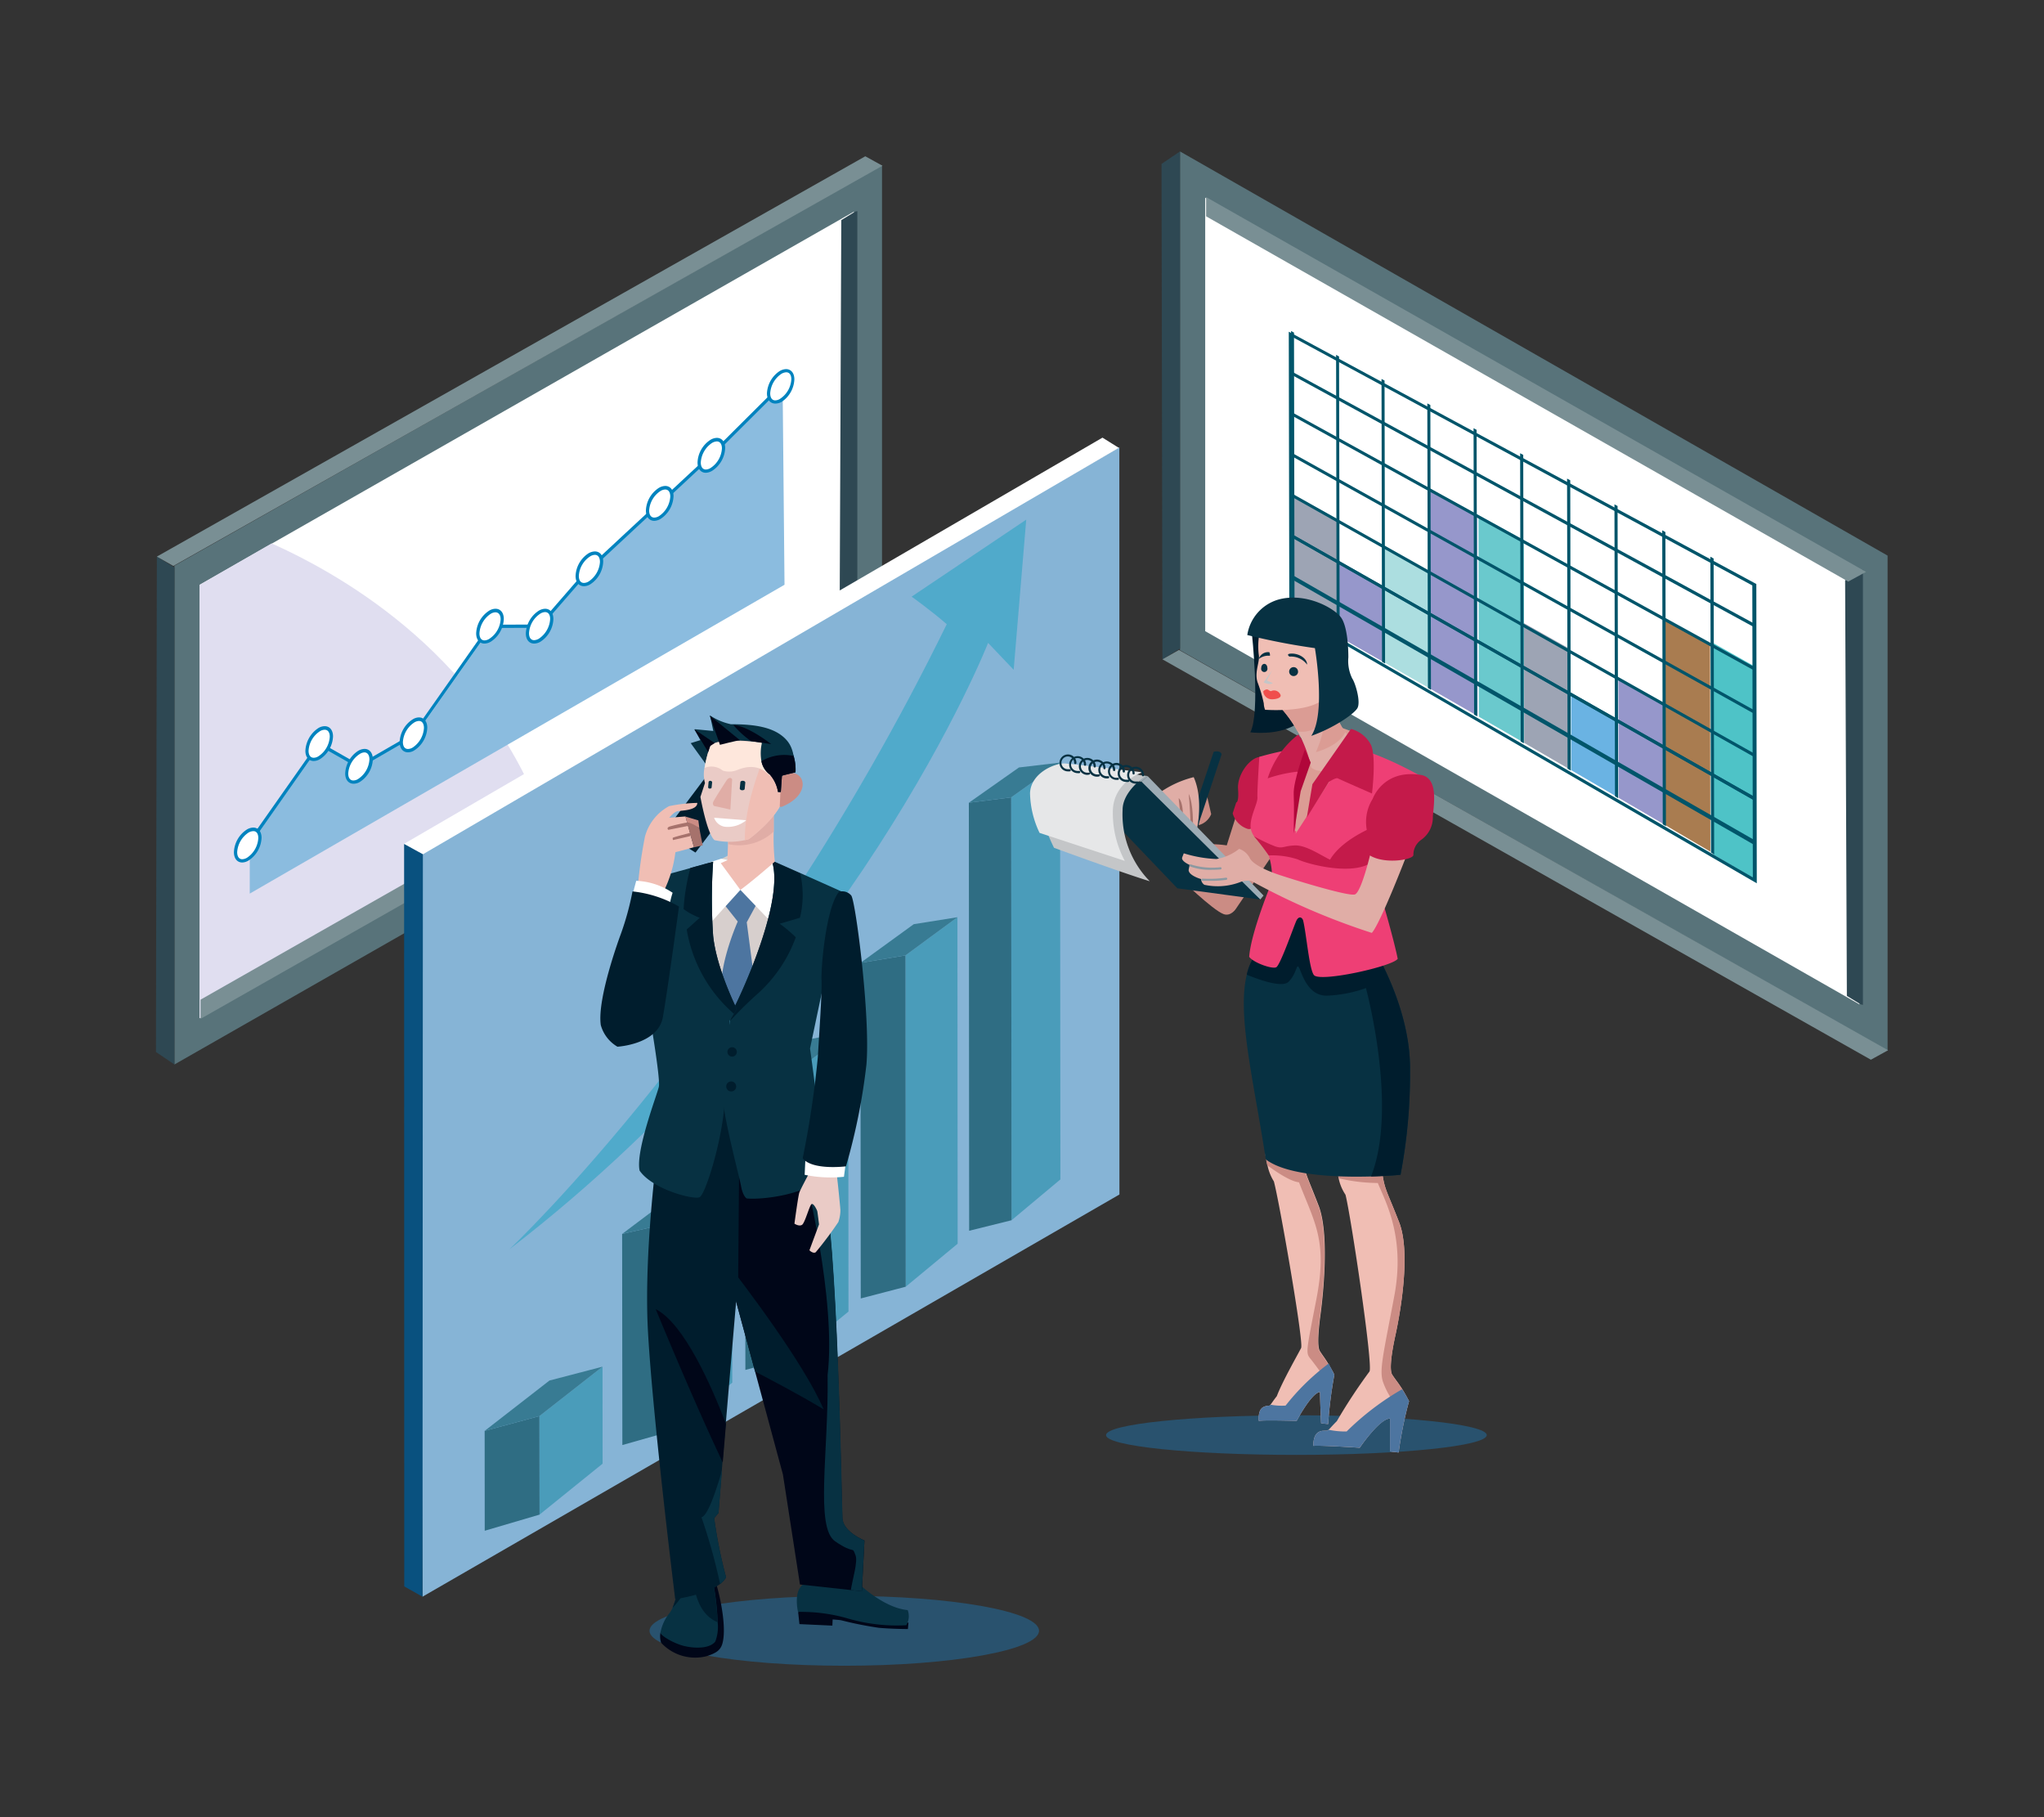
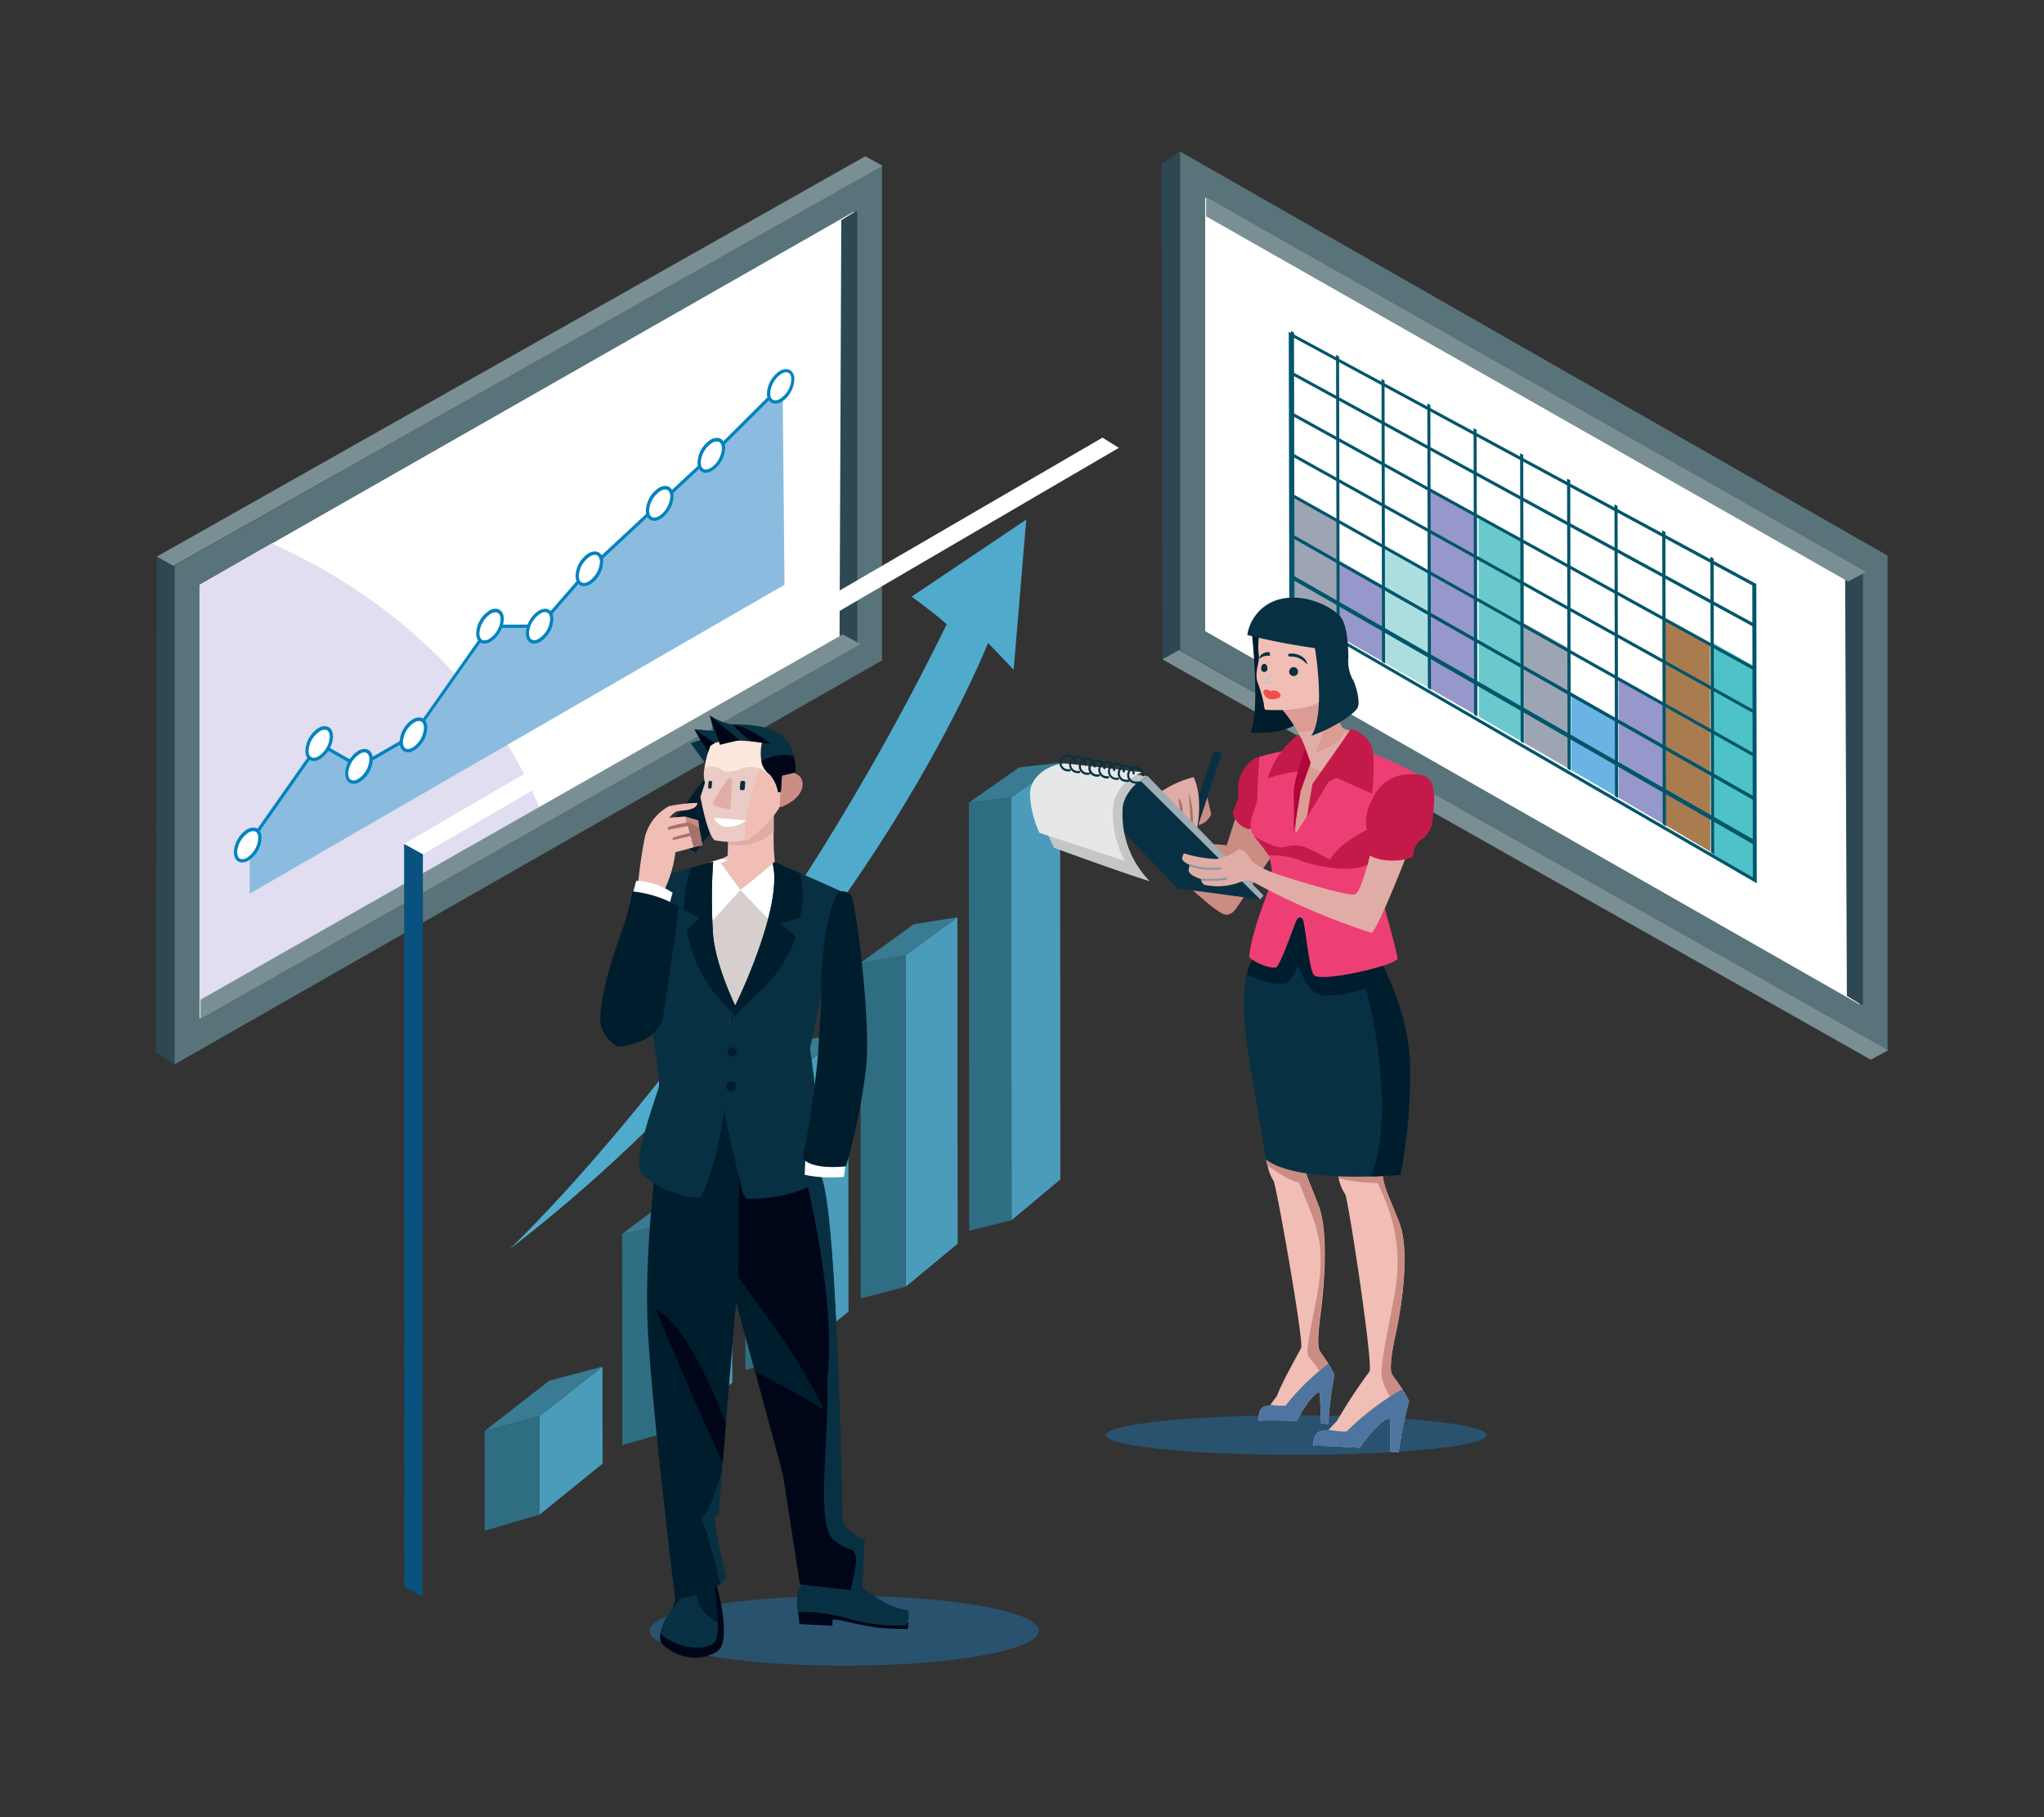
<svg xmlns="http://www.w3.org/2000/svg" id="Layer_1" data-name="Layer 1" viewBox="0 0 270 240">
  <rect x="0" y="0" width="270" height="240" fill="#333333" stroke="none" />
  <defs>
    <style>.cls-1{fill:#58737a;}.cls-2{fill:#2e4853;}.cls-3{fill:#fff;}.cls-4{fill:#798f94;}.cls-5{fill:#9da4b4;}.cls-6{fill:#9697cb;}.cls-7{fill:#acdee0;}.cls-8{fill:#6ac9cd;}.cls-9{fill:#6ab3e3;}.cls-10{fill:#a97c50;}.cls-11{fill:#4ec3c7;}.cls-12{fill:#00556a;}.cls-13{fill:#e0def0;}.cls-14{fill:#8bbcdf;}.cls-15{fill:#0083bf;}.cls-16{fill:#86b4d6;}.cls-17{fill:#09517f;}.cls-18{fill:#4a9cba;}.cls-19{fill:#2f6d83;}.cls-20{fill:#387b93;}.cls-21{fill:#50aacb;}.cls-22{fill:#1b81c5;opacity:0.4;isolation:isolate;}.cls-23{fill:#001d2d;}.cls-24{fill:#000618;}.cls-25{fill:#073142;}.cls-26{fill:#d7cfcd;}.cls-27{fill:#4d75a0;}.cls-28{fill:#f0beb4;}.cls-29{fill:#a6726c;}.cls-30{fill:#e0ada6;}.cls-31{fill:#eacbc6;}.cls-32{fill:#cb8c84;}.cls-33{fill:#fee7dc;}.cls-34{fill:#9eacb5;}.cls-35{fill:#c4c6c8;}.cls-36{fill:#e6e7e8;}.cls-37{fill:#c41a4a;}.cls-38{fill:#ee3f75;}.cls-39{fill:#db9c94;}.cls-40{fill:#f04e4c;}.cls-41{fill:#b1063a;}.cls-42{fill:#8c99a1;}</style>
  </defs>
  <title>Artboard 1</title>
  <polygon class="cls-1" points="155.87 85.87 249.34 138.78 249.34 73.38 155.87 20 155.87 85.87" />
  <polygon class="cls-2" points="153.55 87.08 155.88 85.65 155.87 20 153.43 21.65 153.55 87.08" />
  <polygon class="cls-3" points="159.2 83.36 159.2 26.11 204.78 52.07 237.85 70.92 245.63 75.41 245.63 132.65 168.71 88.78 159.2 83.36" />
  <polygon class="cls-4" points="153.55 87.08 247.13 139.96 249.4 138.71 155.73 85.84 153.55 87.08" />
  <polygon class="cls-2" points="245.77 132.64 246.08 132.72 246.08 75.23 243.73 76.64 243.96 131.53 245.77 132.64" />
  <polygon class="cls-4" points="159.32 28.57 244.14 76.81 246.49 75.53 159.32 26.03 159.32 28.57" />
  <path class="cls-3" d="M236.75,120c0,1.5-1.31,1.91-2.94,1L168.89,83.08a5.41,5.41,0,0,1-2.7-4l-.07-38.34c0-1.39,1.2-1.88,2.69-1.11l64.91,34.79a5.73,5.73,0,0,1,3,4.32Z" />
  <polygon class="cls-5" points="176.67 83.97 170.89 80.68 170.86 65.36 176.65 68.55 176.67 83.97" />
  <polygon class="cls-6" points="182.67 87.39 176.84 84.06 176.82 74.2 182.66 77.47 182.67 87.39" />
  <polygon class="cls-7" points="188.73 90.85 182.85 87.48 182.82 72.12 188.7 75.4 188.73 90.85" />
  <polygon class="cls-6" points="195.18 94.56 188.9 90.95 188.85 64.55 195.13 67.98 195.18 94.56" />
  <polygon class="cls-8" points="201.34 98.12 195.35 94.66 195.3 68.08 201.29 71.36 201.34 98.12" />
  <polygon class="cls-5" points="207.37 101.62 201.34 98.12 201.31 82.3 207.34 85.69 207.37 101.62" />
  <polygon class="cls-9" points="213.63 105.26 207.55 101.72 207.53 91.54 213.61 95.02 213.63 105.26" />
  <polygon class="cls-6" points="219.94 108.95 213.81 105.37 213.78 89.5 219.91 92.99 219.94 108.95" />
  <polygon class="cls-10" points="225.93 112.48 219.76 108.85 219.71 81.58 225.89 85.04 225.93 112.48" />
  <polygon class="cls-11" points="231.99 116.21 226.3 112.86 226.25 84.9 231.93 88.1 231.99 116.21" />
  <path class="cls-12" d="M232.06,116.66,170.31,80.89l-.07-37.08L232,77.13ZM170.79,80.72l60.75,35.16-.07-38.56L170.72,44.51Z" />
  <polygon class="cls-12" points="231.8 111.63 170.54 76.45 170.54 76 231.8 111.15 231.8 111.63" />
  <polygon class="cls-12" points="231.8 111.46 170.54 76.29 170.54 75.84 231.8 110.98 231.8 111.46" />
  <polygon class="cls-12" points="231.78 105.74 170.53 70.92 170.53 70.48 231.78 105.26 231.78 105.74" />
  <polygon class="cls-12" points="231.78 105.74 170.53 70.92 170.53 70.48 231.78 105.26 231.78 105.74" />
  <polygon class="cls-12" points="231.77 100.01 170.52 65.55 170.52 65.1 231.77 99.54 231.77 100.01" />
  <polygon class="cls-12" points="231.76 94.29 170.51 60.18 170.51 59.73 231.76 93.82 231.76 94.29" />
  <polygon class="cls-12" points="231.75 88.57 170.5 54.81 170.5 54.36 231.75 88.1 231.75 88.57" />
  <polygon class="cls-12" points="231.74 82.85 170.49 49.44 170.49 48.99 231.74 82.37 231.74 82.85" />
  <polygon class="cls-12" points="171 80.83 170.61 80.6 170.54 43.72 170.93 43.93 171 80.83" />
  <polygon class="cls-12" points="176.96 84.21 176.56 83.98 176.49 46.87 176.88 47.08 176.96 84.21" />
  <polygon class="cls-12" points="182.96 87.63 182.56 87.41 182.49 50.05 182.89 50.26 182.96 87.63" />
  <polygon class="cls-12" points="189.02 91.1 188.62 90.87 188.54 53.28 188.94 53.49 189.02 91.1" />
  <polygon class="cls-12" points="195.13 94.61 194.72 94.38 194.65 56.55 195.05 56.77 195.13 94.61" />
  <polygon class="cls-12" points="201.28 98.17 200.87 97.93 200.8 59.86 201.21 60.08 201.28 98.17" />
  <polygon class="cls-12" points="207.49 101.77 207.07 101.53 207 63.21 207.42 63.43 207.49 101.77" />
  <polygon class="cls-12" points="213.75 105.42 213.33 105.17 213.26 66.61 213.67 66.83 213.75 105.42" />
  <polygon class="cls-12" points="220.06 109.11 219.64 108.87 219.57 70.04 219.99 70.27 220.06 109.11" />
  <polygon class="cls-12" points="226.43 112.85 226.01 112.6 225.93 73.53 226.36 73.76 226.43 112.85" />
  <polygon class="cls-1" points="23.04 74.72 116.51 21.82 116.51 87.22 23.04 140.59 23.04 74.72" />
  <polygon class="cls-2" points="20.72 73.51 23.05 74.95 23.04 140.59 20.6 138.94 20.72 73.51" />
  <polygon class="cls-3" points="26.37 77.24 26.37 134.48 71.94 108.52 105.02 89.68 112.8 85.19 112.8 27.95 35.88 71.81 26.37 77.24" />
  <polygon class="cls-4" points="20.72 73.51 114.3 20.64 116.57 21.89 22.9 74.75 20.72 73.51" />
  <polygon class="cls-2" points="112.94 27.96 113.25 27.88 113.25 85.36 110.9 83.96 111.13 29.07 112.94 27.96" />
  <path class="cls-13" d="M26.37,77.24v57.24l45.58-26C64,87.08,46.2,76.39,35.88,71.77Z" />
  <polygon class="cls-4" points="26.49 132.03 111.31 83.79 113.66 85.06 26.49 134.56 26.49 132.03" />
  <polygon class="cls-14" points="103.38 51.02 94.21 60.15 87.4 66.5 78.1 75.14 71.53 82.69 64.97 82.72 54.87 97.08 47.68 101.23 42.41 98.23 32.99 111.62 32.99 118.02 103.63 77.23 103.38 51.02" />
  <polygon class="cls-15" points="32.92 111.75 32.57 111.5 42.1 97.95 47.43 100.98 54.47 96.92 64.61 82.51 71.19 82.48 77.69 75 93.82 60 102.99 50.87 103.29 51.17 94.12 60.3 78 75.3 71.38 82.91 64.83 82.94 54.72 97.26 47.43 101.48 42.22 98.51 32.92 111.75" />
  <path class="cls-3" d="M34.36,110.69a3.57,3.57,0,0,1-1.61,2.78c-.89.51-1.62.1-1.62-.92a3.55,3.55,0,0,1,1.62-2.77C33.63,109.26,34.36,109.68,34.36,110.69Z" />
  <path class="cls-15" d="M32,113.91c-.67,0-1.1-.53-1.1-1.36a3.74,3.74,0,0,1,1.72-3,1.75,1.75,0,0,1,.83-.25c.67,0,1.1.53,1.1,1.35a3.74,3.74,0,0,1-1.72,3A1.65,1.65,0,0,1,32,113.91Zm1.45-4.14a1.36,1.36,0,0,0-.62.19,3.34,3.34,0,0,0-1.5,2.59c0,.58.25.93.67.93a1.36,1.36,0,0,0,.62-.19,3.34,3.34,0,0,0,1.5-2.6c0-.57-.23-.92-.65-.92Z" />
  <path class="cls-3" d="M43.77,97.3a3.55,3.55,0,0,1-1.61,2.78c-.89.51-1.61.1-1.61-.92a3.51,3.51,0,0,1,1.61-2.77C43.05,95.87,43.77,96.28,43.77,97.3Z" />
  <path class="cls-15" d="M41.44,100.51c-.67,0-1.1-.53-1.1-1.35a3.8,3.8,0,0,1,1.71-3,1.65,1.65,0,0,1,.84-.25c.67,0,1.1.53,1.1,1.35a3.74,3.74,0,0,1-1.72,3A1.64,1.64,0,0,1,41.44,100.51Zm1.45-4.13a1.25,1.25,0,0,0-.62.19,3.3,3.3,0,0,0-1.51,2.59c0,.58.26.92.68.92a1.19,1.19,0,0,0,.61-.19,3.3,3.3,0,0,0,1.51-2.59C43.56,96.72,43.31,96.38,42.89,96.38Z" />
  <path class="cls-3" d="M49,100.3a3.51,3.51,0,0,1-1.61,2.77c-.89.52-1.61.11-1.61-.91a3.55,3.55,0,0,1,1.61-2.78C48.32,98.87,49,99.28,49,100.3Z" />
  <path class="cls-15" d="M46.71,103.51c-.67,0-1.11-.53-1.11-1.35a3.74,3.74,0,0,1,1.72-3,1.75,1.75,0,0,1,.83-.25c.67,0,1.1.54,1.1,1.36a3.73,3.73,0,0,1-1.71,3A1.63,1.63,0,0,1,46.71,103.51Zm1.44-4.14a1.2,1.2,0,0,0-.61.2A3.3,3.3,0,0,0,46,102.16c0,.58.25.92.68.92a1.19,1.19,0,0,0,.61-.19,3.3,3.3,0,0,0,1.51-2.59c0-.58-.26-.93-.68-.93Z" />
  <path class="cls-3" d="M56.23,96.15a3.55,3.55,0,0,1-1.61,2.78C53.73,99.44,53,99,53,98a3.55,3.55,0,0,1,1.61-2.78C55.51,94.72,56.23,95.13,56.23,96.15Z" />
  <path class="cls-15" d="M53.89,99.36c-.67,0-1.1-.53-1.1-1.35a3.74,3.74,0,0,1,1.72-3,1.65,1.65,0,0,1,.83-.26c.67,0,1.1.54,1.1,1.36a3.74,3.74,0,0,1-1.72,3A1.55,1.55,0,0,1,53.89,99.36Zm1.45-4.14a1.26,1.26,0,0,0-.62.2A3.34,3.34,0,0,0,53.22,98c0,.58.25.92.67.92a1.25,1.25,0,0,0,.62-.19A3.34,3.34,0,0,0,56,96.15C56,95.57,55.76,95.22,55.34,95.22Z" />
  <path class="cls-3" d="M66.33,81.79a3.55,3.55,0,0,1-1.61,2.78c-.89.51-1.61.1-1.61-.92a3.51,3.51,0,0,1,1.61-2.77C65.61,80.36,66.33,80.77,66.33,81.79Z" />
  <path class="cls-15" d="M64,85c-.67,0-1.1-.53-1.1-1.35a3.74,3.74,0,0,1,1.72-3,1.64,1.64,0,0,1,.83-.25c.67,0,1.1.53,1.1,1.35a3.74,3.74,0,0,1-1.72,3A1.75,1.75,0,0,1,64,85Zm1.45-4.13a1.25,1.25,0,0,0-.62.19,3.34,3.34,0,0,0-1.5,2.59c0,.58.25.93.67.93a1.26,1.26,0,0,0,.62-.2,3.3,3.3,0,0,0,1.51-2.59c0-.58-.27-.92-.69-.92Z" />
  <path class="cls-3" d="M79.46,74.21A3.59,3.59,0,0,1,77.86,77c-.9.51-1.62.1-1.62-.92a3.51,3.51,0,0,1,1.62-2.78C78.74,72.78,79.46,73.19,79.46,74.21Z" />
  <path class="cls-15" d="M77.13,77.42c-.67,0-1.1-.53-1.1-1.35a3.74,3.74,0,0,1,1.72-3,1.74,1.74,0,0,1,.83-.24c.67,0,1.1.53,1.1,1.35a3.74,3.74,0,0,1-1.72,3A1.63,1.63,0,0,1,77.13,77.42Zm1.45-4.14a1.26,1.26,0,0,0-.62.2,3.29,3.29,0,0,0-1.5,2.59c0,.58.25.92.67.92a1.25,1.25,0,0,0,.62-.19,3.34,3.34,0,0,0,1.5-2.59C79.25,73.63,79,73.28,78.58,73.28Z" />
  <path class="cls-3" d="M88.76,65.57a3.55,3.55,0,0,1-1.61,2.78c-.89.52-1.61.1-1.61-.92a3.51,3.51,0,0,1,1.61-2.77A1,1,0,0,1,88.76,65.57Z" />
  <path class="cls-15" d="M86.43,68.79c-.67,0-1.11-.53-1.11-1.36a3.74,3.74,0,0,1,1.72-3,1.75,1.75,0,0,1,.83-.25c.67,0,1.1.53,1.1,1.35a3.76,3.76,0,0,1-1.71,3A1.76,1.76,0,0,1,86.43,68.79Zm1.44-4.14a1.29,1.29,0,0,0-.61.19,3.3,3.3,0,0,0-1.51,2.59c0,.58.25.93.68.93a1.29,1.29,0,0,0,.61-.19,3.34,3.34,0,0,0,1.5-2.6C88.54,65,88.29,64.65,87.87,64.65Z" />
  <path class="cls-3" d="M95.57,59.22A3.56,3.56,0,0,1,94,62c-.89.51-1.61.1-1.61-.92A3.51,3.51,0,0,1,94,58.31C94.85,57.79,95.57,58.2,95.57,59.22Z" />
  <path class="cls-15" d="M93.24,62.44c-.67,0-1.1-.53-1.1-1.36a3.74,3.74,0,0,1,1.72-3,1.75,1.75,0,0,1,.83-.25c.67,0,1.1.53,1.1,1.35a3.74,3.74,0,0,1-1.72,3A1.76,1.76,0,0,1,93.24,62.44Zm1.45-4.14a1.36,1.36,0,0,0-.62.19,3.34,3.34,0,0,0-1.5,2.59c0,.58.25.93.67.93a1.26,1.26,0,0,0,.62-.2,3.29,3.29,0,0,0,1.5-2.59C95.36,58.65,95.11,58.3,94.69,58.3Z" />
  <path class="cls-3" d="M104.74,50.09a3.55,3.55,0,0,1-1.61,2.78c-.89.51-1.61.1-1.61-.92a3.51,3.51,0,0,1,1.61-2.77C104,48.66,104.74,49.07,104.74,50.09Z" />
  <path class="cls-15" d="M102.41,53.3c-.67,0-1.1-.53-1.1-1.35A3.74,3.74,0,0,1,103,49a1.75,1.75,0,0,1,.83-.25c.67,0,1.1.53,1.1,1.35a3.74,3.74,0,0,1-1.72,3A1.72,1.72,0,0,1,102.41,53.3Zm1.45-4.13a1.36,1.36,0,0,0-.62.19,3.34,3.34,0,0,0-1.5,2.59c0,.58.25.93.67.93a1.26,1.26,0,0,0,.62-.2,3.29,3.29,0,0,0,1.5-2.59C104.53,49.51,104.28,49.17,103.86,49.17Z" />
  <path class="cls-3" d="M72.9,81.77a3.51,3.51,0,0,1-1.61,2.77c-.9.52-1.61.1-1.62-.91a3.58,3.58,0,0,1,1.62-2.78C72.18,80.33,72.9,80.75,72.9,81.77Z" />
  <path class="cls-15" d="M70.56,85c-.67,0-1.1-.53-1.1-1.35a3.74,3.74,0,0,1,1.72-3A1.75,1.75,0,0,1,72,80.4c.67,0,1.1.53,1.1,1.36a3.74,3.74,0,0,1-1.72,3A1.74,1.74,0,0,1,70.56,85ZM72,80.84a1.26,1.26,0,0,0-.62.2,3.29,3.29,0,0,0-1.5,2.59c0,.57.25.92.67.92a1.36,1.36,0,0,0,.62-.19,3.34,3.34,0,0,0,1.5-2.59C72.68,81.19,72.43,80.84,72,80.84Z" />
-   <polygon class="cls-16" points="147.87 157.76 55.81 210.88 55.34 112.4 147.86 59.07 147.87 157.76" />
  <polygon class="cls-3" points="147.79 59.15 55.86 112.83 53.32 111.48 145.63 57.8 147.79 59.15" />
  <polygon class="cls-17" points="55.81 210.88 53.4 209.52 53.38 111.46 55.86 112.83 55.81 210.88" />
  <polygon class="cls-18" points="96.71 155.53 96.73 182.61 88.95 188.94 88.93 161.43 96.71 155.53" />
  <polygon class="cls-19" points="88.95 188.94 82.21 190.85 82.18 162.97 88.93 161.43 88.95 188.94" />
  <polygon class="cls-20" points="88.93 161.43 82.18 162.97 90.17 156.96 96.71 155.53 88.93 161.43" />
  <polygon class="cls-18" points="79.59 180.5 79.6 193.31 71.27 200.04 71.25 187.03 79.59 180.5" />
  <polygon class="cls-19" points="71.27 200.04 64.03 202.17 64.02 188.98 71.25 187.03 71.27 200.04" />
  <polygon class="cls-20" points="71.25 187.03 64.02 188.98 72.58 182.33 79.59 180.5 71.25 187.03" />
  <polygon class="cls-18" points="112.05 136.3 112.08 173.22 104.78 179.21 104.75 141.73 112.05 136.3" />
  <polygon class="cls-19" points="104.78 179.21 98.46 180.93 98.42 142.96 104.75 141.73 104.78 179.21" />
  <polygon class="cls-20" points="104.75 141.73 98.42 142.96 105.91 137.44 112.05 136.3 104.75 141.73" />
  <polygon class="cls-18" points="126.47 121.14 126.5 164.26 119.64 169.94 119.61 126.18 126.47 121.14" />
  <polygon class="cls-19" points="119.64 169.94 113.7 171.49 113.66 127.17 119.61 126.18 119.64 169.94" />
  <polygon class="cls-20" points="119.61 126.18 113.66 127.17 120.7 122.06 126.47 121.14 119.61 126.18" />
  <polygon class="cls-18" points="140.03 100.72 140.07 155.77 133.62 161.16 133.57 105.31 140.03 100.72" />
  <polygon class="cls-19" points="133.62 161.16 128.02 162.55 127.98 106.02 133.57 105.31 133.62 161.16" />
  <polygon class="cls-20" points="133.57 105.31 127.98 106.02 134.6 101.36 140.03 100.72 133.57 105.31" />
  <path class="cls-21" d="M67.29,165s32.08-30.11,57.77-82.56c-2.07-1.8-4.64-3.64-4.64-3.64l15.14-10.17L133.9,88.46l-3.38-3.55S112.89,129.89,67.29,165Z" />
  <path class="cls-22" d="M137.25,215.38c0,2.55-11.52,4.62-25.73,4.62s-25.72-2.07-25.72-4.62,11.52-4.61,25.72-4.61S137.25,212.83,137.25,215.38Z" />
  <polygon class="cls-23" points="93.45 102.32 87.68 110 91.87 112.6 94.72 108.85 93.45 102.32" />
  <path class="cls-24" d="M120,214.31l-.07.84s-2,0-3.83-.16a47.66,47.66,0,0,1-5-1c-.87-.15-5.54-.31-5.54-.31l-.09-1.09,1.31-.14,5,.5,2.8.44C114.72,213.42,120,214.31,120,214.31Z" />
  <path class="cls-25" d="M113,208.75s3.49,3.58,6.9,3.9a2.28,2.28,0,0,1-.19,2,23,23,0,0,1-7.7-.89,22,22,0,0,0-6.6-.87s-.53-2.29.37-3.33l.91-1Z" />
  <polygon class="cls-24" points="105.43 212.91 105.6 214.5 109.95 214.7 110.01 213.46 105.43 212.91" />
  <path class="cls-24" d="M114.19,203.46l-.34,6.7-1.46-.16-6.72-.73-2.25-14.53-3.68-13.61-4-14.76-1.23-4.53,1.85-12.79,7.29-.22s2.46.36,4.38,5.29c.21.54.42,1.15.61,1.81,2,6.66,2.52,42.84,2.63,44.62S114.19,203.46,114.19,203.46Z" />
  <path class="cls-23" d="M108.81,186.14c-3.31-2-7.46-4.16-9.07-5l-4-14.76C98.53,170,106.09,179.91,108.81,186.14Z" />
  <path class="cls-25" d="M114.19,203.46l-.34,6.7-1.46-.16c.25-1.54.94-3.74.62-4.59-.5-1.34,0,0-2.69-1.84s-.84-11.9-1-21.95c1.18-10.06-3-26.5-3-26.5l1.74-1c.21.54.42,1.15.61,1.81,2,6.66,2.52,42.84,2.63,44.62S114.19,203.46,114.19,203.46Z" />
  <path class="cls-24" d="M88.6,215.21l-1.36.43a2.69,2.69,0,0,0,.09,1.32,6.12,6.12,0,0,0,6,1.78c1.11-.36,1.79-.7,2.07-1.59.59-1.89-.13-5.74-.77-7.89s-1,0-1,0l-3.14,4.79Z" />
  <path class="cls-25" d="M94.48,216.81c-.67.86-2.4.95-3.94.62s-3.3-1.45-3.3-1.79A5.89,5.89,0,0,1,88.47,213a3.3,3.3,0,0,0,.36-.63A21.82,21.82,0,0,0,90,208.06l1.43-.23h.11l2.34-.37s.07.49.37,1.81a33.55,33.55,0,0,1,.55,5A5.36,5.36,0,0,1,94.48,216.81Z" />
  <path class="cls-23" d="M90,208.06l1.43-.23a10.51,10.51,0,0,1-2.58,4.51A21.82,21.82,0,0,0,90,208.06Z" />
  <path class="cls-23" d="M94.78,214.24c-2.85-1.15-3.22-5-3.26-6.42l2.34-.37s.07.49.37,1.81A33.28,33.28,0,0,1,94.78,214.24Z" />
  <path class="cls-23" d="M94.91,199.83l-.57.67a62.93,62.93,0,0,0,1.57,7.82,2.78,2.78,0,0,1-.79.88c-1.91,1.46-5.93,2-5.93,2S86.27,187.74,85.6,176s1.68-27.37,1.68-27.37l4.48-4.36,3-1.34,2.92,5.81-.17,19.94-2.16,25.46h0Z" />
  <path class="cls-26" d="M97.08,112.5a32.75,32.75,0,0,1-3.67,1.79c-.09,5.46.16,10.35.16,10.35l2,6,2,4.4,4.08-7.58,1.72-9.69-.57-3.26-1.64-1.87Z" />
-   <path class="cls-27" d="M95.51,119.26l1.94,2.45s-2.42,5.44-2.15,9.08a4.92,4.92,0,0,0,2.09,3.07s2.22-4.12,2.25-4.22-1-7.83-1-7.83l1.57-2.89s-1.33-1.5-1.67-1.57-1.71-.17-1.71-.17l-1.12,1.26Z" />
  <polygon class="cls-3" points="93.8 121.95 97.8 117.53 101.86 121.78 102.98 116.43 102.37 113.95 99.26 114.26 95.27 113.41 93.76 113.88 93.56 116.54 93.8 121.95" />
  <path class="cls-25" d="M107,138.48s1.88,13.2,1.63,16.29c-.57,2.77-7.68,3.75-10,3.51,0,0-.49-.25-.74-1.63s-2.45-9.45-2.45-12.22a58.92,58.92,0,0,1,1-9.65,6.87,6.87,0,0,1,.51-1.67c.82-1.55,6.79-14.26,5-19.47l3.75,1.66c2.64,1.18,5.73,2.55,5.73,2.57C110.66,121.05,107,138.48,107,138.48Z" />
  <path class="cls-23" d="M105.67,121.21,103,122a18.08,18.08,0,0,1,2.12,1.79,18.51,18.51,0,0,1-4.9,7.33,52.91,52.91,0,0,0-3.78,3.71,6.87,6.87,0,0,1,.51-1.67c.82-1.55,6.79-14.26,5-19.47l3.75,1.66A12.61,12.61,0,0,1,105.67,121.21Z" />
  <path class="cls-25" d="M97,140.61c-.46,0-.82-.59-.82-1.35s.36-1.35.82-1.35.82.59.82,1.35S97.47,140.61,97,140.61Zm0-2.53c-.35,0-.64.54-.64,1.18s.29,1.17.64,1.17.65-.54.65-1.17S97.35,138.08,97,138.08Z" />
  <path class="cls-25" d="M97.33,133.27l-.38.63-.54.88s-.31,6.06-.72,11.2-2.53,11.73-3.26,12.13-6.22-1-7.94-3.5c-.57-2.6,2.3-10,2.54-11.08s-1.31-10-1.31-10l-1.14-.65.49-8.64,1.72-8.38,4.41-1.21,3-.83a72.4,72.4,0,0,0,0,9.77C94.63,127.89,97.33,133.27,97.33,133.27Z" />
  <path class="cls-23" d="M97.33,133.27l-.38.63a18.84,18.84,0,0,1-6.24-11.14l1.72-1.55a8.57,8.57,0,0,1-2.13-1.14,26.42,26.42,0,0,1,.9-5.44l3-.83a72.4,72.4,0,0,0,0,9.77C94.63,127.89,97.33,133.27,97.33,133.27Z" />
  <path class="cls-28" d="M88.41,108l2.14-.17.21.79.13.44.24.87.11.42.43,1.54s-.92.28-2.45.66a16.13,16.13,0,0,1-2.11,6.21L84.2,117.7a62.84,62.84,0,0,1,1-7.23,6.5,6.5,0,0,1,3.18-4,20.41,20.41,0,0,1,3.73-.43c0,1-2.06,1-2.58,1.09S88.41,108,88.41,108Z" />
  <path class="cls-29" d="M90.89,109.08h0l-2.61.52s-.31-.26.18-.44a23,23,0,0,1,2.32-.53Z" />
  <path class="cls-29" d="M91.13,110c-.72.19-2.13.57-2.23.63s0,.32,0,.32l2.31-.53Z" />
  <path class="cls-3" d="M83.61,117.94l.43-1.61a9.3,9.3,0,0,1,4.81,1.58,11,11,0,0,0-.38,1.5Z" />
  <path class="cls-23" d="M89.69,119.73a15.59,15.59,0,0,0-6.14-2A37,37,0,0,1,82,123.38s-3.16,8.43-2.64,12a4.78,4.78,0,0,0,2.2,2.86s5.36-.29,6-3.9S89.69,119.73,89.69,119.73Z" />
  <path class="cls-28" d="M102.35,113.8c-3.37,2.92-4.55,3.73-4.55,3.73L95.21,114l.88-.39.07-2.1.13-4.35,5.91-.7v3.39A28.93,28.93,0,0,0,102.35,113.8Z" />
  <path class="cls-30" d="M102.2,106.44v3.39a6.74,6.74,0,0,1-6,1.66l.13-4.35Z" />
  <path class="cls-25" d="M104.65,102.61v.61l-3.1,2.59-8-4.46-2.31-3.2,1.28-.4-.12-.21-.62-1.17v-.06l2.44.23-.28-1.35-.08-.37-.06-.32a8,8,0,0,0,2.74,1.15c3,0,5.83.32,7.4,2.14S104.65,102.61,104.65,102.61Z" />
  <path class="cls-31" d="M103.63,104.83c-.42,2.91-4.72,6-4.72,6s-.2.06-.53.13a9.3,9.3,0,0,1-4,0c-1-.86-1.86-5.71-1.86-5.71l.6-1.83a4.39,4.39,0,0,1-.05-2.07,17.55,17.55,0,0,1,.75-2.87c1.32-1.27,6.72-.41,7.63-.29a1.66,1.66,0,0,1,.33.15c.4,1,.75,2.07,1,3.13S103.39,103.61,103.63,104.83Z" />
  <path class="cls-30" d="M96.71,102.92l-.23,4-2.15-.47a.45.45,0,0,1-.12-.52c.13-.36,1.77-2.87,1.77-2.87S96.38,102.45,96.71,102.92Z" />
  <path class="cls-25" d="M94,104c0,.09-.11.16-.25.15h0a.19.19,0,0,1-.21-.19l.06-.68a.21.21,0,0,1,.25-.15h0a.22.22,0,0,1,.22.19Z" />
  <path class="cls-25" d="M98.37,104.19c0,.11-.16.2-.35.18h0c-.18,0-.31-.12-.3-.24l.08-.83c0-.11.16-.19.34-.18h0c.18,0,.32.12.31.24Z" />
  <path class="cls-28" d="M101.78,98.38a37.11,37.11,0,0,1,1.85,6.45c-.43,2.92-4.72,6-4.72,6s-.2.06-.52.13c-.06-4.92,2.32-10.46,3.23-12.66Z" />
  <path class="cls-32" d="M103.18,102.63a1.65,1.65,0,0,1,2.08-.37c1.26.65,1.21,3-2,4.3H103Z" />
  <path class="cls-23" d="M97.33,138.93a.62.62,0,1,1-.62-.62A.62.62,0,0,1,97.33,138.93Z" />
  <path class="cls-23" d="M97.25,143.48a.66.66,0,1,1-.67-.65h0a.65.65,0,0,1,.66.64Z" />
-   <path class="cls-31" d="M106.91,154.9s-1.18,2.18-1.33,2.63-.64,4.08-.64,4.08.6.41,1,.16,1-2.64,1.28-2.75.69.8.73.91.24,1.78.24,1.78l-1.27,3.42s.46.47.82.27a48.48,48.48,0,0,0,3-4,4.79,4.79,0,0,0,.27-1.59c0-.2-.35-3.71-.41-4.09a11.92,11.92,0,0,1,0-1.69l-3.67-.28Z" />
  <path class="cls-3" d="M106.39,153l-.1,2.16a17.07,17.07,0,0,0,5.19.26c.11-.85.27-2,.27-2Z" />
  <path class="cls-23" d="M110.82,117.79a1.53,1.53,0,0,1,1.63.49c.58.81,2.54,16,2,22.32a81,81,0,0,1-2.7,13.44s-4.42.57-5.72-1.06a128.5,128.5,0,0,0,2-13.36c.16-2.85.57-8.47.49-10.18S109.1,119.91,110.82,117.79Z" />
  <path class="cls-24" d="M95.9,188.05c-1.88-4.91-5.54-13.28-9.29-15.15,4.26,10.28,7.18,16.71,8.86,20.26Z" />
  <path class="cls-25" d="M95.91,208.32a2.78,2.78,0,0,1-.79.88,74.71,74.71,0,0,0-2.46-8.81c.79-.17,1.85-3.21,2.72-6.22l-.47,5.66-.57.67A62.93,62.93,0,0,0,95.91,208.32Z" />
  <polygon class="cls-32" points="90.55 107.85 92.25 108.35 92.38 109.36 90.76 108.64 90.55 107.85" />
  <path class="cls-29" d="M92.37,109.36l.45,2.29-1.15.26-.91-3.21S91,108.41,92.37,109.36Z" />
  <path class="cls-3" d="M94.33,108l4.24.33a3.78,3.78,0,0,1-2.83.86A1.78,1.78,0,0,1,94.33,108Z" />
  <path class="cls-33" d="M102.83,101.51c-.25.88-.66,1.39-1.36.72-1.83-1.74-4-.52-4.31-.45a2.83,2.83,0,0,1-1.68,0,2.37,2.37,0,0,0-2.41-.36,17.55,17.55,0,0,1,.75-2.87c1.32-1.27,6.72-.41,7.63-.29a1.66,1.66,0,0,1,.33.15C102.18,99.43,102.53,100.46,102.83,101.51Z" />
  <path class="cls-25" d="M105.08,102l-1.79.44-.15,2.16h-.37a4.54,4.54,0,0,0-1.08-2.3,2.84,2.84,0,0,1-1.11-1.77,6,6,0,0,1,.07-2.43h-.15c2.81-.9,3.91.37,4.33,1.7A6.29,6.29,0,0,1,105.08,102Z" />
  <path class="cls-24" d="M101.87,98.28s-3-2.4-5-2.53a12.9,12.9,0,0,0,2.31,2.12Z" />
  <path class="cls-24" d="M97.75,97.77l-4-3.27,1.35,3.87S97.45,97.77,97.75,97.77Z" />
  <polygon class="cls-24" points="94.4 98.14 91.7 96.31 93.55 99.33 93.82 98.52 94.4 98.14" />
  <path class="cls-24" d="M105.08,102l-1.79.44-.15,2.16h-.37a4.54,4.54,0,0,0-1.08-2.3,2.84,2.84,0,0,1-1.11-1.77,5.91,5.91,0,0,1,4.25-.69A6.31,6.31,0,0,1,105.08,102Z" />
  <path class="cls-22" d="M196.39,189.54c0,1.44-11.26,2.61-25.15,2.61S146.1,191,146.1,189.54s11.26-2.62,25.14-2.62S196.39,188.09,196.39,189.54Z" />
  <path class="cls-32" d="M164.28,104.59l-3,9.48-5.49,1.84s4.36,4.27,5.84,4.82c.94.35,1.61-.68,1.61-.68l7.15-10.53Z" />
  <path class="cls-32" d="M164.8,113s-.36-1.45-4.92-1.51a8.63,8.63,0,0,0,2,2Z" />
  <path class="cls-32" d="M159.43,105.08l.56,2.44a2.46,2.46,0,0,1-1.65,1.46,10.93,10.93,0,0,1,.56-2.83Z" />
  <path class="cls-25" d="M157.89,106.51l2.43-7.22s.88-.26,1.05.33c-.86,2.63-3.26,9.85-3.26,9.85Z" />
  <path class="cls-30" d="M158.11,109.47s.89-3.9-.43-6.83a13.5,13.5,0,0,0-4.81,2.28Z" />
  <path class="cls-29" d="M157.58,109.15s.1-3-.56-4.3c.13,1.11.26,4,.26,4Z" />
  <path class="cls-29" d="M156.26,107.61s0-1.72-.56-2.2a15.33,15.33,0,0,0,.33,2.34Z" />
  <polygon class="cls-34" points="150.6 104.15 150.79 103.24 151.6 102.5 166.91 118.28 166.47 118.8 155.35 109.5 150.6 104.15" />
  <polygon class="cls-34" points="150.79 103.24 151.6 102.5 141.49 101.13 140.93 101.82 150.79 103.24" />
  <polygon class="cls-25" points="150.79 103.24 166.47 118.8 155.52 117.32 143.15 104.37 150.79 103.24" />
  <path class="cls-35" d="M151.29,102.51s-3,1.94-3,4.44a12.6,12.6,0,0,0,3.59,9.44c-4.06-1.26-12.65-4.42-12.65-4.42s-3.92-7.65-1-9.69c2.3-1.09,2.75-1,2.75-1l8,.85Z" />
  <path class="cls-36" d="M150.9,102s-3.9,1.27-3.9,5.2a13.38,13.38,0,0,0,1.58,6.5L137.32,110a12.7,12.7,0,0,1-1.26-5.24c.09-2.58,3.09-3.93,4.54-3.93C142.73,101,150.9,102,150.9,102Z" />
  <path class="cls-25" d="M150,103.5a1.12,1.12,0,1,1,1.13-1.12.15.15,0,0,1-.14.15.15.15,0,0,1-.15-.15.84.84,0,1,0-.85.83h.22a.15.15,0,0,1,.18.11.16.16,0,0,1-.11.18A1.31,1.31,0,0,1,150,103.5Z" />
  <path class="cls-25" d="M148.75,103.27a1.12,1.12,0,1,1,1.13-1.12.14.14,0,0,1-.14.14h0a.14.14,0,0,1-.14-.14.84.84,0,1,0-.85.83H149a.15.15,0,0,1,.18.11.14.14,0,0,1-.08.17h0A.88.88,0,0,1,148.75,103.27Z" />
  <path class="cls-25" d="M147.46,103a1.12,1.12,0,1,1,1.14-1.12.15.15,0,1,1-.3,0,.84.84,0,0,0-1.68,0,.83.83,0,0,0,1,.83.16.16,0,0,1,.18.11.15.15,0,0,1-.11.18A1.33,1.33,0,0,1,147.46,103Z" />
  <path class="cls-25" d="M146.18,102.81a1.12,1.12,0,1,1,1.14-1.12.15.15,0,1,1-.3,0,.84.84,0,1,0-.82.82l.14,0a.15.15,0,0,1,.18.11.14.14,0,0,1-.1.17h0A.85.85,0,0,1,146.18,102.81Z" />
  <path class="cls-25" d="M144.9,102.58a1.13,1.13,0,1,1,1.13-1.13.14.14,0,0,1-.13.15h0a.15.15,0,0,1-.15-.15.84.84,0,1,0-.85.83h.22a.14.14,0,0,1,.17.08v0a.16.16,0,0,1-.09.18h0A.88.88,0,0,1,144.9,102.58Z" />
  <path class="cls-25" d="M143.62,102.34a1.12,1.12,0,1,1,1.13-1.12.15.15,0,0,1-.15.15.15.15,0,0,1-.14-.15.84.84,0,1,0-.85.83h.21a.12.12,0,0,1,.17.07,0,0,0,0,1,0,0,.16.16,0,0,1-.09.18h0A1.31,1.31,0,0,1,143.62,102.34Z" />
  <path class="cls-25" d="M142.34,102.11a1.12,1.12,0,1,1,1.13-1.12.15.15,0,0,1-.15.15.15.15,0,0,1-.14-.15.85.85,0,1,0-.87.83h0a.67.67,0,0,0,.2,0,.15.15,0,0,1,.18.11.16.16,0,0,1-.09.18h0A1.31,1.31,0,0,1,142.34,102.11Z" />
  <path class="cls-25" d="M141.05,101.88a1.12,1.12,0,1,1,1.14-1.12.15.15,0,1,1-.3,0,.84.84,0,1,0-.85.83h.22a.15.15,0,0,1,.1.28h0A1.31,1.31,0,0,1,141.05,101.88Z" />
  <path class="cls-28" d="M176.26,181.58a56.87,56.87,0,0,0-.82,6.5l-.93-.1s-.12-2.41-.15-4.13c-1.12.1-3.08,3.81-3.08,3.81s-4.27-.13-5,0c-.12-1.8.67-1.89,1.16-2,.26,0,.25,0,.38-.14s.31-.45.84-1.13c.76-2,2.84-5.61,3.21-6.36s-2.92-19.56-3.6-22a6.45,6.45,0,0,1-.85-2.15,14.4,14.4,0,0,1-.29-1.86,7.23,7.23,0,0,0,0-.9l-.55-2.39,5.08-.47a21.29,21.29,0,0,0,.36,4.22v.23c.43,2.57.57,2.37,2.17,6.54s.35,13.49.29,14-.61,4.16-.17,5.12c.32.54.71,1,1.18,1.79l.41.72A3.8,3.8,0,0,1,176.26,181.58Z" />
  <path class="cls-32" d="M175.89,180.84l-1,1s-.61-.85-1.52-2.05-1-.41.51-8.17-.21-10.06-2.29-15.47c-1.25-.12-3.46-1.7-4.2-2.26a14.4,14.4,0,0,1-.29-1.86l4.87.69c.43,2.57.57,2.37,2.17,6.54s.35,13.49.29,14-.61,4.16-.17,5.12c.32.54.71,1,1.18,1.79Z" />
  <path class="cls-27" d="M176.26,181.58a56.7,56.7,0,0,0-.82,6.49l-.93-.09s-.12-2.41-.15-4.13c-1.12.1-3.08,3.81-3.08,3.81s-4.27-.13-5,0c-.12-1.8.68-1.89,1.16-2,.26,0,.25,0,.38-.14a8,8,0,0,0,2,.12,30,30,0,0,1,5.7-5.56C175.71,180.51,176,181,176.26,181.58Z" />
  <path class="cls-28" d="M186.13,185.05a52.36,52.36,0,0,0-1.38,6.79l-1.14-.14s0-2.54,0-4.35c-1.39,0-4,3.86-4,3.86s-5.25-.35-6.13-.25c0-1.9.94-2,1.53-2,.32,0,.31,0,.48-.13s.41-.45,1.1-1.14a71.94,71.94,0,0,1,4.31-6.55c.5-.78-2.48-20.71-3.17-23.35a6,6,0,0,1-.92-2.26,13.16,13.16,0,0,1-.27-2.8v-.16L176,150l6.28-.25a13.18,13.18,0,0,0,0,2.35,16.86,16.86,0,0,0,.21,2.1c.39,3,.54,2.63,2.33,7.23s-.35,14.21-.45,14.7-1,4.35-.5,5.37c.37.59.81,1.1,1.35,1.95.3.48.58,1,.83,1.47A.57.57,0,0,1,186.13,185.05Z" />
  <path class="cls-32" d="M186.08,185c-1,.11-2,.13-2,.13a10,10,0,0,1-1.37-2.55c-.56-1.55,0-3.61,1.47-11.42S183,158.7,182,156.24a22.74,22.74,0,0,1-5.07-.6l-.11-.11a13.16,13.16,0,0,1-.27-2.8l5.73-.6a16.86,16.86,0,0,0,.21,2.1c.39,3,.54,2.63,2.33,7.23s-.35,14.21-.45,14.7-1,4.35-.5,5.37c.37.59.81,1.1,1.35,1.95A17.45,17.45,0,0,1,186.08,185Z" />
  <path class="cls-27" d="M186.13,185.05a52.36,52.36,0,0,0-1.38,6.79l-1.14-.14s0-2.55,0-4.35c-1.39.05-4,3.85-4,3.85s-5.25-.33-6.13-.24c0-1.9.94-2,1.53-2,.32,0,.31,0,.48-.13a10.7,10.7,0,0,0,2.39.23,35.87,35.87,0,0,1,7.33-5.58A16,16,0,0,1,186.13,185.05Z" />
  <path class="cls-25" d="M186.26,141.34A71.14,71.14,0,0,1,185,155.16s-1.62.16-3.9.22c-4.33.12-11.08-.09-13.9-2.26-1.54-10.17-3.82-19-2.51-24.38a7.3,7.3,0,0,1,1.56-3.18c4-4.52,5.36-4.78,5.36-4.78l9.55,4S186.35,132.81,186.26,141.34Z" />
  <path class="cls-23" d="M186.26,141.34A71.14,71.14,0,0,1,185,155.16s-1.62.16-3.9.22c3.62-9.12-.67-24.88-.67-24.88a17.12,17.12,0,0,1-5.2,1c-2.51,0-3.25-2.94-3.62-3.67s-.28.73-1.4,1.84c-.87.86-4.15-.37-5.52-.94a7.3,7.3,0,0,1,1.56-3.18c4-4.52,5.36-4.78,5.36-4.78l9.55,4S186.35,132.81,186.26,141.34Z" />
  <path class="cls-37" d="M168,100.74a1.4,1.4,0,0,0-1.66-.76c-1.32.19-2.93,2.36-2.8,4.21s-.24,1.79-.24,1.79l-.47,1.44a3,3,0,0,0,2,2.06c1.58.41,2.22-5.38,2.22-5.38Z" />
  <path class="cls-38" d="M182.63,119s1.52,5.21,2,7.63c-.65,1-10.21,3.13-11.06,2.16-.62-.72-1-5.38-1.42-7.16-.11-.49-.59-.72-.92,0s-2.11,5.85-2.65,6.12-3-.6-3.57-1.38c.24-3.3,3-9.9,3-9.9a9.47,9.47,0,0,0-.33-3.18,1,1,0,0,0-.08-.3,29.74,29.74,0,0,0-1.94-2.53,3.25,3.25,0,0,1-.38-.77c-.43-1.4.87-3.5.82-4.36s.25-5.37.25-5.37a40.26,40.26,0,0,1,9.94-1.57c4.74,0,12.75,4.89,12.75,4.89l-5.38,7.33-.12.15v.36Z" />
  <path class="cls-39" d="M172.29,100.76l-.89,4-.26,4.52s-.18.66,0,.48,0,.36,0,.36l7-10.83.59-2.63-2.11-.76L173,98.57Z" />
  <path class="cls-37" d="M171.51,97a11.85,11.85,0,0,0-4.06,5.8,18.48,18.48,0,0,1,3.88-.88l1.11.51.92-2.55Z" />
  <path class="cls-23" d="M165.36,83.58s1.15,10.56-.2,13.14c1.35.14,4.46.24,6.58-1.42s.33-2.91.33-2.91l-3.79-9.31-2.14.23Z" />
  <path class="cls-30" d="M178.52,99a11,11,0,0,1-1.92,2.52c-.6.3-2.58.63-3.39-.17a17,17,0,0,0-1.82-4.78,16.14,16.14,0,0,0-2.3-3.2l2.21-1.29,4-.86A7.37,7.37,0,0,1,176.4,94a8,8,0,0,0,1.31,2.71c.39.58.7,1,.7,1Z" />
  <path class="cls-39" d="M177.71,96.69c-.85,1.87-3.89,2.65-3.89,2.65A14.74,14.74,0,0,0,175,95.17a3.92,3.92,0,0,1-3.6,1.44,16.14,16.14,0,0,0-2.3-3.2l2.21-1.29,4-.86A7.51,7.51,0,0,1,176.4,94,8,8,0,0,0,177.71,96.69Z" />
  <path class="cls-28" d="M166.34,83.81a9.21,9.21,0,0,0-.07,2.62c.2.95-.6,2.28-.16,3.67a18.14,18.14,0,0,1,.83,2.81,2.37,2.37,0,0,0,.17.83s4.8.37,7.14-1,2.39-2,2.39-2l-1.65-7-1.78-1.12-3.25-.1h-3.69Z" />
  <path class="cls-25" d="M173.69,85.6s1.5,8.61-.48,11.59c2.86-1,5.57-2.82,6.08-3.64s-.27-3.38-.67-3.94a5.27,5.27,0,0,1-.51-2.79c0-1.12-.1-3.91-.9-5.17s-4.73-3.5-8.39-2.45a5.78,5.78,0,0,0-4.06,4.67A86.88,86.88,0,0,0,173.69,85.6Z" />
  <path class="cls-40" d="M166.87,91.29s.37-.36.64-.19.34.23.51.13a.91.91,0,0,1,1.07.43c.37.53-.67.73-1.18.69A1.12,1.12,0,0,1,166.87,91.29Z" />
  <path class="cls-35" d="M168.15,90.23l-.81-.36.71-1.36-1.14,1.62S167.65,90.53,168.15,90.23Z" />
  <path class="cls-25" d="M167.41,88.22a.43.43,0,0,1-.29.52.42.42,0,0,1-.52-.3.41.41,0,0,1,0-.22c0-.3.18-.54.41-.54S167.41,87.92,167.41,88.22Z" />
  <path class="cls-25" d="M171.47,88.69a.59.59,0,1,1-.6-.58h0a.58.58,0,0,1,.59.57Z" />
  <path class="cls-37" d="M178.46,96.27l-5.1,7.3-.74,4.41,2.92-4.71s.92-.61,1.18-.47,4.51,2,4.51,2,.59-4.66-.11-6.38A4.21,4.21,0,0,0,178.46,96.27Z" />
  <path class="cls-41" d="M172.36,99s-1.55,4.23-1.47,5.87,0,5.21,0,5.21l.92-5.58,1.33-3.79Z" />
  <path class="cls-25" d="M170.33,86.72a2.64,2.64,0,0,1,2.33,1.06c0-.84-1.07-1.46-2-1.46S170.33,86.72,170.33,86.72Z" />
  <path class="cls-25" d="M166.27,87.05a2,2,0,0,1,1.48-.44.84.84,0,0,0-.08-.47A1.28,1.28,0,0,0,166.27,87.05Z" />
  <path class="cls-37" d="M183.65,110.41a.81.81,0,0,1,0,.22,5,5,0,0,1-.16.51,5.47,5.47,0,0,1-2.73,3c-2.65,1.38-8,0-9.34-.64a10.82,10.82,0,0,0-3.83-.52,29.74,29.74,0,0,0-1.94-2.53,21.09,21.09,0,0,0,2.84,1.35c1,.32,1.07-.09,2.56-.14s3.39,1.29,4.64,1.88c1.77-3,6.6-4.67,6.6-4.67Z" />
  <path class="cls-30" d="M185.9,112.72s-3.55,9.25-4.69,10.49a90.75,90.75,0,0,1-15.86-6.83,2.55,2.55,0,0,0-1.42.08,8.34,8.34,0,0,1-4.84.4,1,1,0,0,1-.44-.76s-1.59-.44-1.64-1.17a4,4,0,0,1,.15-.69s-1.18-.5-1-1l.21-.54a16.66,16.66,0,0,0,4.31.75,6.44,6.44,0,0,0,3-1.34,2.45,2.45,0,0,1,1.39,1.18c.38.86,2.23,1.67,3.59,2.15s9.43,3,10.31,2.69,2.12-5.65,2.12-5.65l4.09-1.13Z" />
  <path class="cls-42" d="M160,114.88a7.67,7.67,0,0,1-2.81-.45.14.14,0,0,1-.08-.18h0a.15.15,0,0,1,.19-.08,9.49,9.49,0,0,0,3.89.37.15.15,0,0,1,.17.12.16.16,0,0,1-.13.17S160.69,114.88,160,114.88Z" />
  <path class="cls-42" d="M159.82,116.33h-1a.14.14,0,0,1-.13-.15h0a.15.15,0,0,1,.15-.14,16,16,0,0,0,3.09-.12.15.15,0,0,1,.18.11h0a.15.15,0,0,1-.12.17A13.1,13.1,0,0,1,159.82,116.33Z" />
  <path class="cls-37" d="M181.32,105.51s1.42-4.09,6.59-3.12c2,.59,1.53,3.55,1.36,5.43a3.62,3.62,0,0,1-1.57,3.12,2.42,2.42,0,0,0-1,2c-.06.64-4.25,1.34-6.11-.22-.05-1.18.49-1.56.33-1.88A5.75,5.75,0,0,1,181.32,105.51Z" />
</svg>